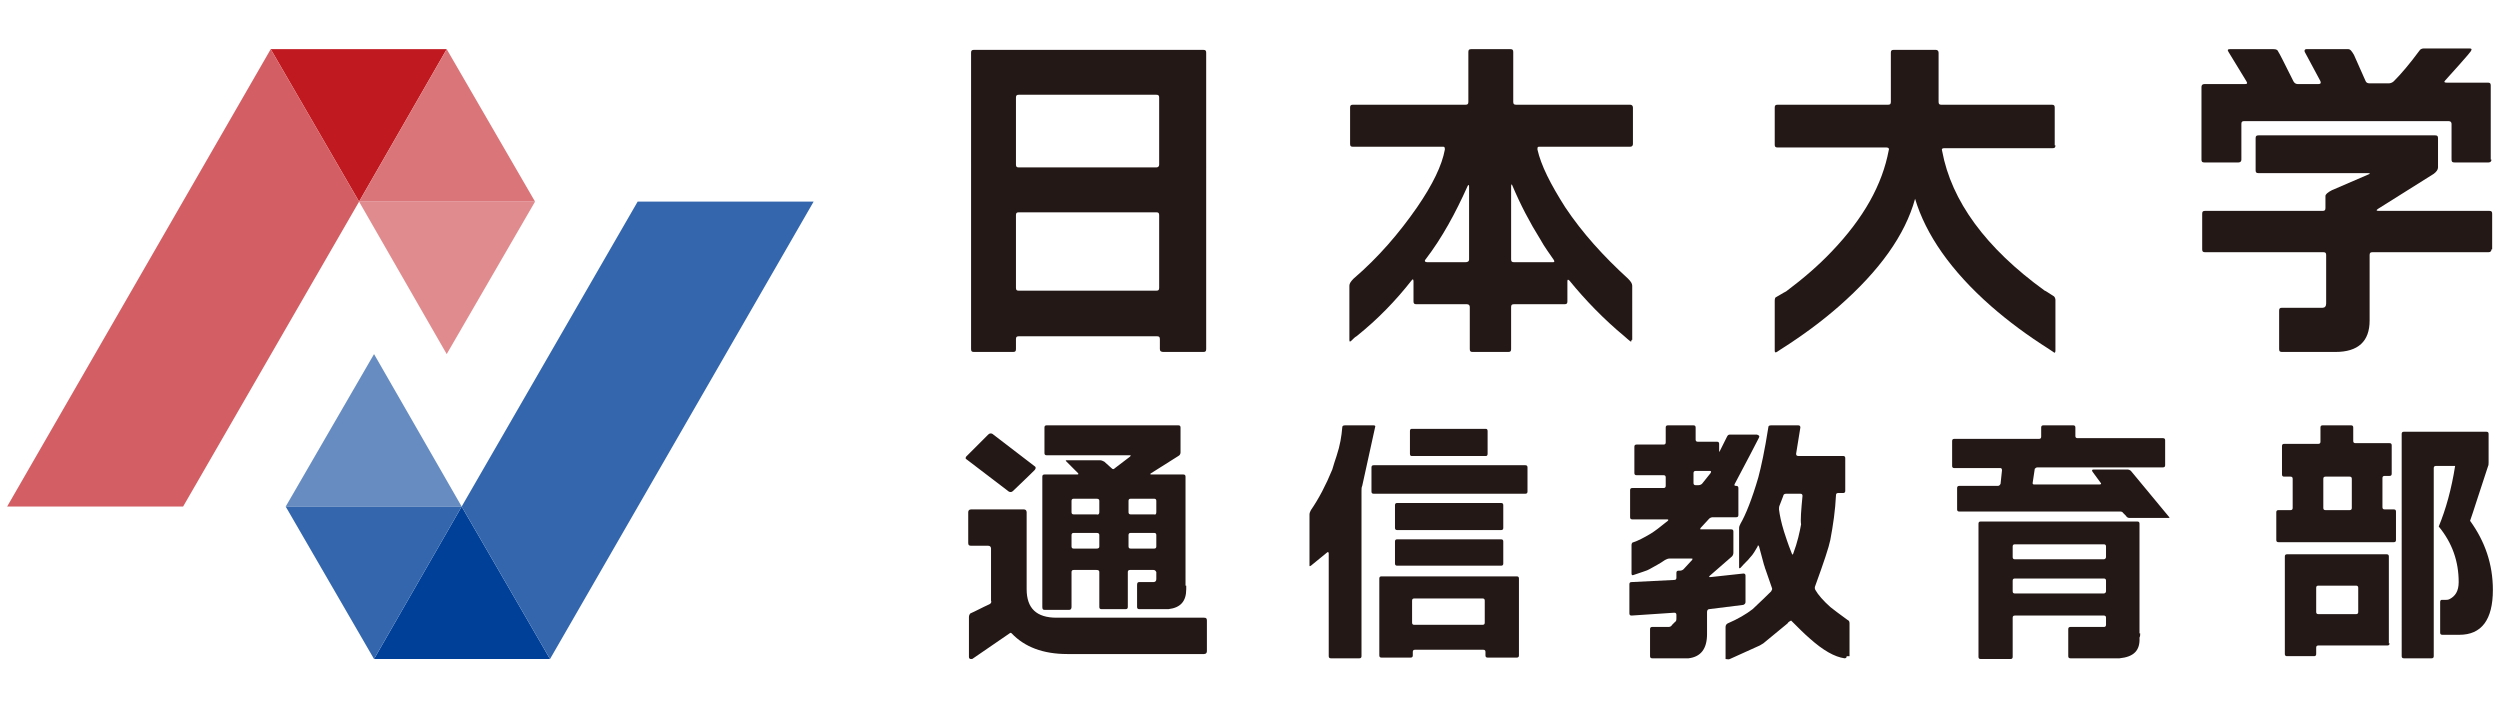
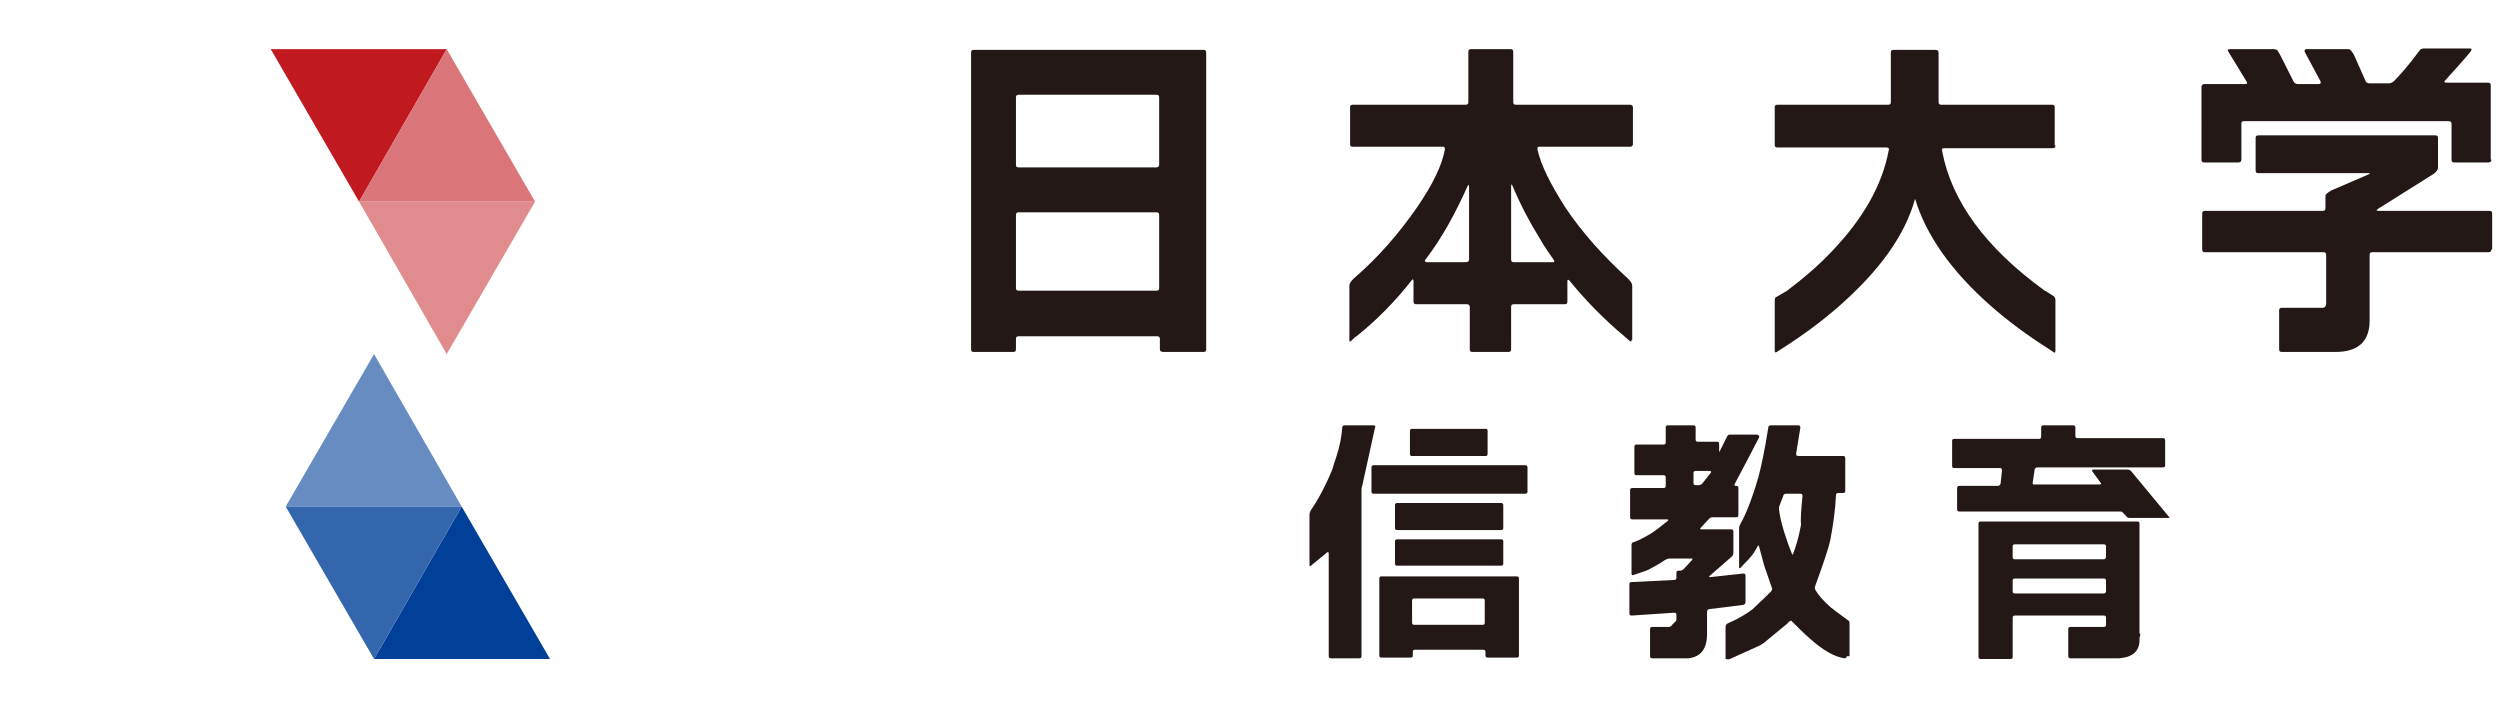
<svg xmlns="http://www.w3.org/2000/svg" version="1.1" id="レイヤー_1" x="0px" y="0px" viewBox="0 0 350.9 100" style="enable-background:new 0 0 350.9 100;" xml:space="preserve">
  <style type="text/css">
	.st0{fill:#231815;}
	.st1{fill:#E08C8F;}
	.st2{fill:#C11920;}
	.st3{fill:#DA7579;}
	.st4{fill:#668CC1;}
	.st5{fill:#004098;}
	.st6{fill:#3366AD;}
	.st7{fill:#D35E63;}
</style>
  <g>
    <path class="st0" d="M169.3,49c0,0.3-0.1,0.4-0.4,0.4h-5.6c-0.3,0-0.5-0.1-0.5-0.4v-1.4c0-0.3-0.1-0.4-0.4-0.4H143   c-0.3,0-0.4,0.1-0.4,0.4V49c0,0.3-0.1,0.4-0.4,0.4h-5.5c-0.3,0-0.4-0.1-0.4-0.4V7.4c0-0.3,0.1-0.4,0.4-0.4h32.2   c0.3,0,0.4,0.1,0.4,0.4V49z M162.7,23.1v-9.4c0-0.3-0.1-0.4-0.4-0.4H143c-0.3,0-0.4,0.1-0.4,0.4v9.4c0,0.3,0.1,0.4,0.4,0.4h19.3   C162.6,23.5,162.7,23.3,162.7,23.1z M162.7,40.4V30.2c0-0.3-0.1-0.4-0.4-0.4H143c-0.3,0-0.4,0.1-0.4,0.4v10.2   c0,0.3,0.1,0.4,0.4,0.4h19.3C162.6,40.8,162.7,40.7,162.7,40.4z" />
    <path class="st0" d="M229,47.7c0,0.3-0.1,0.3-0.3,0.1c-0.1-0.1-0.4-0.3-0.7-0.6c-2.9-2.4-5.5-5.1-7.7-7.8c-0.2-0.2-0.3-0.2-0.3,0.1   v2.8c0,0.3-0.1,0.4-0.4,0.4h-7.1c-0.3,0-0.4,0.1-0.4,0.4V49c0,0.3-0.1,0.4-0.4,0.4h-5c-0.3,0-0.4-0.1-0.4-0.4v-5.9   c0-0.2-0.1-0.4-0.4-0.4h-7.1c-0.3,0-0.4-0.1-0.4-0.4v-2.8c0-0.3-0.1-0.4-0.3-0.1c-2.2,2.8-4.7,5.4-7.7,7.8   c-0.2,0.1-0.4,0.3-0.7,0.6c-0.2,0.2-0.3,0.2-0.3-0.1v-7.6c0-0.3,0.2-0.6,0.6-1c3.5-3,6.4-6.4,8.9-10c2.2-3.2,3.5-5.9,3.9-8.1   c0-0.2,0-0.4-0.2-0.4h-12.7c-0.3,0-0.4-0.1-0.4-0.4v-5.1c0-0.3,0.1-0.4,0.4-0.4h15.8c0.3,0,0.4-0.1,0.4-0.4v-7   c0-0.3,0.1-0.4,0.4-0.4h5.5c0.3,0,0.4,0.1,0.4,0.4v7c0,0.3,0.1,0.4,0.4,0.4h16c0.2,0,0.4,0.1,0.4,0.4v5.1c0,0.2-0.1,0.4-0.4,0.4   h-12.8c-0.2,0-0.2,0.1-0.2,0.4c0.5,2.2,1.8,4.8,3.9,8.1c2.4,3.6,5.4,6.9,8.8,10c0.4,0.4,0.6,0.7,0.6,1V47.7z M206.2,36.4V26.2   c0-0.3-0.1-0.3-0.2-0.1c-1.7,3.8-3.6,7.3-5.9,10.3c-0.2,0.2-0.1,0.4,0.2,0.4h5.4C206,36.8,206.2,36.7,206.2,36.4z M218.1,36.5   c-0.6-0.9-1.3-1.8-1.9-2.9c-1.5-2.4-2.8-4.9-3.9-7.5c-0.1-0.3-0.2-0.3-0.2,0.1v10.2c0,0.3,0.1,0.4,0.4,0.4h5.5   C218.2,36.8,218.2,36.7,218.1,36.5z" />
    <path class="st0" d="M288.5,20.4c0,0.3-0.1,0.4-0.4,0.4h-15.2c-0.3,0-0.4,0.1-0.3,0.4c1.3,7,6.1,13.6,14.4,19.6   c0.1,0,0.5,0.3,1.3,0.8c0.1,0.1,0.2,0.3,0.2,0.5v7.1c0,0.3-0.1,0.4-0.3,0.2l-0.6-0.4c-3-1.9-5.7-3.9-8.1-6   c-5.7-5-9.2-10.1-10.7-15.1c-1.4,5.1-5,10.1-10.7,15.1c-2.4,2.1-5.1,4.1-8.1,6l-0.6,0.4c-0.2,0.1-0.3,0.1-0.3-0.2v-7   c0-0.3,0.1-0.5,0.2-0.5c0.4-0.2,0.8-0.5,1.4-0.8c2.4-1.8,4.5-3.6,6.4-5.6c4.5-4.7,7.1-9.4,8-14.2c0.1-0.2,0-0.4-0.3-0.4h-15.3   c-0.3,0-0.4-0.1-0.4-0.4v-5.2c0-0.3,0.1-0.4,0.4-0.4h15.5c0.3,0,0.4-0.1,0.4-0.4V7.4c0-0.3,0.1-0.4,0.4-0.4h5.9   c0.2,0,0.4,0.1,0.4,0.4v6.9c0,0.3,0.1,0.4,0.4,0.4h15.5c0.3,0,0.4,0.1,0.4,0.4V20.4z" />
    <path class="st0" d="M349.7,22.4c0,0.2-0.1,0.4-0.4,0.4h-4.8c-0.3,0-0.4-0.1-0.4-0.4v-5c0-0.2-0.1-0.4-0.4-0.4H315   c-0.3,0-0.4,0.1-0.4,0.4v5c0,0.2-0.1,0.4-0.4,0.4h-4.8c-0.3,0-0.4-0.1-0.4-0.4V12.2c0-0.2,0.1-0.4,0.4-0.4h5.7   c0.3,0,0.4-0.1,0.2-0.4l-2.5-4.1c-0.2-0.3-0.1-0.4,0.2-0.4h6.1c0.4,0,0.6,0.1,0.7,0.4c0.1,0.1,0.8,1.5,2.1,4.1   c0.1,0.2,0.3,0.4,0.6,0.4h2.9c0.3,0,0.4-0.1,0.3-0.4l-2.2-4.1c-0.1-0.2,0-0.4,0.2-0.4h5.9c0.3,0,0.5,0.3,0.8,0.8l1.6,3.6   c0.1,0.3,0.3,0.4,0.6,0.4h2.7c0.2,0,0.5-0.1,0.7-0.3c1-1,2.2-2.4,3.6-4.3c0.1-0.2,0.4-0.3,0.6-0.3h6.4c0.3,0,0.4,0.1,0.2,0.4   l-0.4,0.5c-0.4,0.5-1.5,1.7-3.2,3.6c-0.2,0.2-0.1,0.3,0.2,0.3h5.8c0.3,0,0.4,0.1,0.4,0.4V22.4z M349.7,35c0,0.2-0.1,0.4-0.4,0.4   H333c-0.3,0-0.4,0.1-0.4,0.4V45c0,2.9-1.6,4.4-4.8,4.4h-7.5c-0.3,0-0.4-0.1-0.4-0.4v-5.4c0-0.3,0.1-0.4,0.4-0.4h5.7   c0.3,0,0.5-0.2,0.5-0.6v-6.8c0-0.3-0.1-0.4-0.4-0.4h-16.6c-0.3,0-0.4-0.1-0.4-0.4v-5c0-0.3,0.1-0.4,0.4-0.4H326   c0.3,0,0.4-0.1,0.4-0.4v-1.7c0-0.2,0.3-0.5,0.9-0.8l5.1-2.2c0.3-0.1,0.3-0.2,0-0.2H317c-0.3,0-0.4-0.1-0.4-0.4v-4.5   c0-0.3,0.1-0.4,0.4-0.4h24.8c0.3,0,0.4,0.1,0.4,0.4v4.1c0,0.3-0.2,0.6-0.6,0.9l-7.8,4.9c-0.3,0.2-0.3,0.3,0.1,0.3h15.5   c0.3,0,0.4,0.1,0.4,0.4V35z" />
-     <path class="st0" d="M145.3,65.5c0.1,0.1,0.1,0.3-0.1,0.5c-0.1,0.1-1.1,1.1-3,2.9c-0.2,0.2-0.4,0.2-0.6,0.1l-5.9-4.5   c-0.2-0.1-0.2-0.2-0.1-0.4l3.1-3.1c0.2-0.2,0.4-0.2,0.6-0.1L145.3,65.5z M169.4,91.4c0,0.2-0.1,0.4-0.4,0.4h-19.2   c-3.4,0-6-1-7.8-2.9c-0.1-0.1-0.2-0.1-0.3,0l-5.1,3.5c-0.1,0.1-0.2,0.1-0.3,0.1c-0.2,0-0.3-0.1-0.3-0.3v-5.6c0-0.2,0.1-0.4,0.2-0.5   c0.7-0.3,1.6-0.8,2.7-1.3c0.2-0.1,0.3-0.3,0.2-0.5v-7.3c0-0.2-0.1-0.4-0.4-0.4h-2.4c-0.3,0-0.4-0.1-0.4-0.4v-4.3   c0-0.2,0.1-0.4,0.4-0.4h7.4c0.2,0,0.4,0.1,0.4,0.4v10.8c0,2.7,1.4,4,4.2,4H169c0.3,0,0.4,0.1,0.4,0.4V91.4z M166.5,82.2   c0,0.1,0,0.3,0,0.5c0,1.7-0.8,2.6-2.5,2.8h-4.1c-0.2,0-0.3-0.1-0.3-0.3v-3.1c0-0.3,0.1-0.4,0.3-0.4h2c0.2,0,0.4-0.1,0.4-0.4v-1   c-0.1-0.2-0.2-0.3-0.4-0.3h-3.3c-0.2,0-0.3,0.1-0.3,0.3v4.9c0,0.2-0.1,0.3-0.3,0.3h-3.4c-0.2,0-0.3-0.1-0.3-0.3v-4.9   c0-0.2-0.1-0.3-0.4-0.3h-3.2c-0.2,0-0.3,0.1-0.3,0.3v4.9c0,0.2-0.1,0.4-0.3,0.4h-3.5c-0.2,0-0.3-0.1-0.3-0.4V66.9   c0-0.2,0.1-0.3,0.3-0.3h4.6c0.2,0,0.2-0.1,0.1-0.2l-1.6-1.6c-0.2-0.2-0.1-0.2,0.1-0.2h4.6c0.2,0,0.4,0.1,0.6,0.2l1,0.9   c0.2,0.2,0.3,0.2,0.5,0l2.1-1.6c0.2-0.2,0.1-0.2-0.1-0.2h-11.6c-0.2,0-0.3-0.1-0.3-0.3V60c0-0.2,0.1-0.3,0.3-0.3h18.5   c0.2,0,0.3,0.1,0.3,0.3v3.5c0,0.2-0.1,0.4-0.3,0.5l-3.8,2.4c-0.2,0.1-0.2,0.2,0,0.2h4.5c0.2,0,0.3,0.1,0.3,0.3V82.2z M154.3,71.9   v-1.6c0-0.2-0.1-0.3-0.4-0.3h-3.2c-0.2,0-0.3,0.1-0.3,0.3v1.6c0,0.2,0.1,0.3,0.3,0.3h3.2C154.2,72.3,154.3,72.1,154.3,71.9z    M154.3,76.7v-1.6c0-0.2-0.1-0.3-0.4-0.3h-3.2c-0.2,0-0.3,0.1-0.3,0.3v1.6c0,0.2,0.1,0.3,0.3,0.3h3.2   C154.2,77,154.3,76.9,154.3,76.7z M162.3,71.9v-1.6c0-0.2-0.1-0.3-0.3-0.3h-3.3c-0.2,0-0.3,0.1-0.3,0.3v1.6c0,0.2,0.1,0.3,0.3,0.3   h3.3C162.2,72.3,162.3,72.1,162.3,71.9z M162.3,76.7v-1.6c0-0.2-0.1-0.3-0.3-0.3h-3.3c-0.2,0-0.3,0.1-0.3,0.3v1.6   c0,0.2,0.1,0.3,0.3,0.3h3.3C162.2,77,162.3,76.9,162.3,76.7z" />
    <path class="st0" d="M186.5,77.7c0-0.2-0.1-0.3-0.3-0.1l-2.2,1.8c-0.2,0.1-0.2,0.1-0.2-0.1v-7.1c0-0.2,0.1-0.4,0.2-0.6   c1.1-1.6,2.1-3.5,3-5.7c0.2-0.7,0.4-1.3,0.6-1.9c0.5-1.5,0.7-2.8,0.8-4c0-0.2,0.1-0.3,0.4-0.3h4c0.2,0,0.3,0.1,0.2,0.3l-1.8,8.2   c-0.1,0.2-0.1,0.4-0.1,0.7v23.2c0,0.2-0.1,0.3-0.3,0.3h-4c-0.2,0-0.3-0.1-0.3-0.3V77.7z M214.1,65.3c0.2,0,0.3,0.1,0.3,0.3v3.4   c0,0.2-0.1,0.3-0.3,0.3h-21.3c-0.2,0-0.3-0.1-0.3-0.3v-3.4c0-0.2,0.1-0.3,0.3-0.3H214.1z M212.9,80.9c0.2,0,0.3,0.1,0.3,0.3v10.8   c0,0.2-0.1,0.3-0.3,0.3h-4.1c-0.2,0-0.3-0.1-0.3-0.3v-0.5c0-0.2-0.1-0.3-0.3-0.3h-9.6c-0.2,0-0.3,0.1-0.3,0.3v0.5   c0,0.2-0.1,0.3-0.3,0.3h-4.1c-0.2,0-0.3-0.1-0.3-0.3V81.2c0-0.2,0.1-0.3,0.3-0.3H212.9z M210.7,70.6c0.2,0,0.3,0.1,0.3,0.3v3.2   c0,0.2-0.1,0.3-0.3,0.3h-14.6c-0.2,0-0.3-0.1-0.3-0.3v-3.2c0-0.2,0.1-0.3,0.3-0.3H210.7z M210.7,75.7c0.2,0,0.3,0.1,0.3,0.3v3.1   c0,0.2-0.1,0.3-0.3,0.3h-14.6c-0.2,0-0.3-0.1-0.3-0.3v-3.1c0-0.2,0.1-0.3,0.3-0.3H210.7z M208.6,60.2c0.1,0,0.2,0.1,0.2,0.3v3.2   c0,0.2-0.1,0.3-0.2,0.3h-10.5c-0.1,0-0.2-0.1-0.2-0.3v-3.2c0-0.2,0.1-0.3,0.2-0.3H208.6z M198.5,84c-0.2,0-0.3,0.1-0.3,0.3v3.1   c0,0.2,0.1,0.3,0.3,0.3h9.6c0.2,0,0.3-0.1,0.3-0.3v-3.1c0-0.2-0.1-0.3-0.3-0.3H198.5z" />
    <path class="st0" d="M246.9,61.4l-0.1,0.2c-0.4,0.8-1.5,2.9-3.3,6.3c-0.1,0.2-0.1,0.3,0.2,0.3h0c0.2,0,0.3,0.1,0.3,0.3v3.8   c0,0.2-0.1,0.3-0.3,0.3h-3.3c-0.2,0-0.4,0.1-0.5,0.2l-1.2,1.3c-0.1,0.2-0.1,0.2,0.1,0.2h4.2c0.2,0,0.3,0.1,0.3,0.3v3   c0,0.2-0.1,0.4-0.2,0.5l-3.1,2.7c-0.1,0.1-0.1,0.1-0.1,0.2c0,0,0.1,0,0.2,0l4.6-0.5c0.2,0,0.3,0.1,0.3,0.3v3.7   c0,0.2-0.1,0.3-0.3,0.4l-4.8,0.6c-0.2,0-0.3,0.2-0.3,0.4V89c0,2.1-0.9,3.2-2.6,3.4h-5.1c-0.2,0-0.3-0.1-0.3-0.3v-3.8   c0-0.2,0.1-0.3,0.3-0.3h2.3c0.2,0,0.4-0.1,0.5-0.3l0.4-0.4c0.2-0.1,0.2-0.3,0.2-0.6v-0.4c0-0.2-0.1-0.3-0.3-0.3l-6,0.4   c-0.2,0-0.3-0.1-0.3-0.3v-4.1c0-0.2,0.1-0.3,0.3-0.3l6-0.3c0.2,0,0.3-0.1,0.3-0.3v-0.7c0-0.2,0.1-0.3,0.3-0.3h0.2   c0.2,0,0.4-0.1,0.5-0.2l1.2-1.3c0.1-0.2,0.1-0.2-0.1-0.2h-3.1c-0.2,0-0.4,0.1-0.6,0.2c-0.7,0.5-1.5,0.9-2.2,1.3   c-0.3,0.2-1.1,0.4-2.2,0.8c-0.2,0.1-0.3,0-0.3-0.2v-4c0-0.2,0.1-0.4,0.3-0.4c0.6-0.2,1.4-0.6,2.4-1.2c0.5-0.3,1.3-0.9,2.4-1.8   c0.1-0.1,0.1-0.2-0.1-0.2h-4.9c-0.2,0-0.3-0.1-0.3-0.3v-3.8c0-0.2,0.1-0.3,0.3-0.3h4.4c0.2,0,0.3-0.1,0.3-0.3v-1.2   c0-0.2-0.1-0.3-0.3-0.3h-3.8c-0.2,0-0.3-0.1-0.3-0.3v-3.7c0-0.2,0.1-0.3,0.3-0.3h3.8c0.2,0,0.3-0.1,0.3-0.3V60   c0-0.2,0.1-0.3,0.3-0.3h3.6c0.2,0,0.3,0.1,0.3,0.3v1.7c0,0.2,0.1,0.3,0.3,0.3h2.7c0.2,0,0.3,0.1,0.3,0.3v1c0,0.2,0,0.2,0.1,0l1-2   c0.1-0.2,0.2-0.3,0.4-0.3h3.8C246.9,61.1,247,61.2,246.9,61.4z M240.1,66.4c0.1-0.2,0.1-0.3-0.1-0.3h-2c-0.2,0-0.3,0.1-0.3,0.3v1.4   c0,0.2,0.1,0.3,0.3,0.3h0.4c0.2,0,0.4-0.1,0.5-0.2L240.1,66.4z M259.2,92.1c0,0.2-0.1,0.3-0.3,0.3c-1.4-0.2-3-1.1-4.9-2.8   c-0.7-0.6-1.5-1.4-2.5-2.4c0,0-0.1-0.1-0.1-0.1c-0.2,0.1-0.4,0.2-0.5,0.4l-3.4,2.8c-0.2,0.1-0.3,0.2-0.5,0.3l-4.2,1.9   c-0.2,0.1-0.4,0-0.6,0c0,0,0-0.1,0-0.2V88c0-0.2,0.1-0.4,0.3-0.5c1.4-0.6,2.6-1.3,3.5-2c0.4-0.4,1.3-1.2,2.6-2.5   c0.1-0.2,0.2-0.3,0.1-0.5l-0.9-2.6c-0.1-0.2-0.1-0.4-0.2-0.6l-0.7-2.6c-0.1-0.2-0.2-0.2-0.2,0c-0.3,0.5-0.6,1.1-1.1,1.6   c-0.2,0.3-0.7,0.7-1.3,1.4c-0.2,0.1-0.2,0.1-0.2-0.1v-5.5c0-0.2,0.1-0.4,0.2-0.6c0.7-1.2,1.6-3.4,2.5-6.5c0.4-1.5,0.9-3.8,1.4-7   c0-0.2,0.1-0.3,0.4-0.3h3.8c0.2,0,0.3,0.1,0.3,0.3l-0.6,3.7c0,0.2,0.1,0.3,0.3,0.3h6.3c0.2,0,0.3,0.1,0.3,0.3v4.6   c0,0.2-0.1,0.3-0.3,0.3h-0.7c-0.2,0-0.3,0.1-0.3,0.3c-0.1,2.1-0.4,4.2-0.8,6.3c-0.2,1-0.9,3.1-2.1,6.4c-0.1,0.2-0.1,0.4,0,0.6   c0.4,0.7,1.1,1.5,2.1,2.4c0.5,0.4,1.3,1,2.4,1.8c0.2,0.1,0.3,0.2,0.3,0.5V92.1z M253,69.6c0-0.2-0.1-0.3-0.3-0.3h-2   c-0.2,0-0.4,0.1-0.4,0.3l-0.5,1.3c-0.1,0.2-0.1,0.4-0.1,0.6c0.1,0.8,0.3,1.8,0.7,3.1c0.2,0.6,0.5,1.6,1.1,3.1   c0.1,0.2,0.1,0.2,0.2,0c0.6-1.6,0.9-3,1.1-4.1C252.7,73,252.8,71.7,253,69.6z" />
    <path class="st0" d="M304.4,72.5c0.2,0.2,0.1,0.2-0.1,0.2h-5.4c-0.2,0-0.4-0.1-0.5-0.3L298,72c-0.1-0.2-0.3-0.2-0.5-0.2H275   c-0.2,0-0.3-0.1-0.3-0.3v-3c0-0.2,0.1-0.3,0.3-0.3h5.4c0.2,0,0.3-0.1,0.4-0.3L281,66c0-0.2-0.1-0.3-0.2-0.3h-6.5   c-0.2,0-0.3-0.1-0.3-0.3v-3.5c0-0.2,0.1-0.3,0.3-0.3h11.9c0.2,0,0.3-0.1,0.3-0.3V60c0-0.2,0.1-0.3,0.3-0.3h4.2   c0.2,0,0.3,0.1,0.3,0.3v1.2c0,0.2,0.1,0.3,0.3,0.3h12c0.2,0,0.3,0.1,0.3,0.3v3.5c0,0.2-0.1,0.3-0.3,0.3h-17.6   c-0.2,0-0.3,0.1-0.4,0.2l-0.3,2c0,0.2,0.1,0.2,0.3,0.2h9.1c0.2,0,0.3-0.1,0.1-0.3l-1.1-1.5c-0.1-0.2-0.1-0.3,0.2-0.3h4.7   c0.2,0,0.4,0.1,0.5,0.2L304.4,72.5z M300.4,88.9c0,0.2,0,0.4-0.1,0.6c0.1,1.8-0.8,2.7-2.8,2.9h-6.9c-0.2,0-0.3-0.1-0.3-0.3v-3.8   c0-0.2,0.1-0.3,0.3-0.3h4.7c0.2,0,0.3-0.1,0.3-0.3v-1c0-0.2-0.1-0.3-0.3-0.3h-12.5c-0.2,0-0.3,0.1-0.3,0.3v5.5   c0,0.2-0.1,0.3-0.3,0.3h-4.2c-0.2,0-0.3-0.1-0.3-0.3V73.5c0-0.2,0.1-0.3,0.3-0.3H300c0.2,0,0.3,0.1,0.3,0.3V88.9z M295.6,78.2v-1.5   c0-0.2-0.1-0.3-0.3-0.3h-12.5c-0.2,0-0.3,0.1-0.3,0.3v1.5c0,0.2,0.1,0.3,0.3,0.3h12.5C295.4,78.5,295.6,78.4,295.6,78.2z M295.6,83   v-1.5c0-0.2-0.1-0.3-0.3-0.3h-12.5c-0.2,0-0.3,0.1-0.3,0.3V83c0,0.2,0.1,0.3,0.3,0.3h12.5C295.4,83.3,295.6,83.2,295.6,83z" />
-     <path class="st0" d="M336.3,75.8c0,0.2-0.1,0.3-0.3,0.3h-16.2c-0.2,0-0.3-0.1-0.3-0.3v-3.9c0-0.2,0.1-0.3,0.3-0.3h1.7   c0.2,0,0.3-0.1,0.3-0.3v-4.1c0-0.2-0.1-0.3-0.3-0.3h-0.9c-0.2,0-0.3-0.1-0.3-0.3v-4c0-0.2,0.1-0.3,0.3-0.3h4.8   c0.2,0,0.3-0.1,0.3-0.3V60c0-0.2,0.1-0.3,0.3-0.3h4c0.2,0,0.3,0.1,0.3,0.3v1.9c0,0.2,0.1,0.3,0.3,0.3h4.8c0.2,0,0.3,0.1,0.3,0.3v4   c0,0.2-0.1,0.3-0.3,0.3h-0.7c-0.2,0-0.3,0.1-0.3,0.3v4.1c0,0.2,0.1,0.3,0.3,0.3h1.3c0.2,0,0.3,0.1,0.3,0.3V75.8z M335.4,90.3   c0,0.2-0.1,0.3-0.3,0.3h-9.7c-0.2,0-0.3,0.1-0.3,0.3v0.9c0,0.2-0.1,0.3-0.3,0.3h-3.8c-0.2,0-0.3-0.1-0.3-0.3V78.1   c0-0.2,0.1-0.3,0.3-0.3H335c0.2,0,0.3,0.1,0.3,0.3V90.3z M331,85.9v-3.4c0-0.2-0.1-0.3-0.3-0.3h-5.3c-0.2,0-0.3,0.1-0.3,0.3v3.4   c0,0.2,0.1,0.3,0.3,0.3h5.3C330.9,86.2,331,86.1,331,85.9z M330.1,71.3v-4.1c0-0.2-0.1-0.3-0.3-0.3h-3.4c-0.2,0-0.3,0.1-0.3,0.3   v4.1c0,0.2,0.1,0.3,0.3,0.3h3.4C330,71.6,330.1,71.5,330.1,71.3z M349.9,82.8c0,4.2-1.6,6.3-4.7,6.3h-2.4c-0.2,0-0.3-0.1-0.3-0.3   v-4.3c0-0.2,0.1-0.3,0.2-0.3h0.5c0.2,0,0.4,0,0.6-0.1c0.8-0.4,1.3-1.1,1.3-2.4c0-2.9-0.9-5.5-2.8-7.8c1-2.4,1.8-5.3,2.3-8.5h-2.7   c-0.2,0-0.3,0.1-0.3,0.3v26.4c0,0.2-0.1,0.3-0.3,0.3h-3.9c-0.2,0-0.3-0.1-0.3-0.3V60.9c0-0.2,0.1-0.3,0.3-0.3H349   c0.2,0,0.3,0.1,0.3,0.3v4c0,0.2,0,0.4-0.1,0.6c-1.3,3.9-2.1,6.5-2.5,7.6C348.8,76,349.9,79.2,349.9,82.8z" />
  </g>
  <g>
    <g>
      <g>
        <polygon class="st1" points="62.7,49.7 75.1,28.3 50.4,28.3    " />
        <polygon class="st2" points="50.4,28.3 62.7,6.9 38,6.9    " />
        <polygon class="st3" points="50.4,28.3 75.1,28.3 62.7,6.9    " />
        <polygon class="st4" points="52.5,49.7 40.1,71.1 64.8,71.1    " />
        <polygon class="st5" points="64.8,71.1 52.5,92.5 77.2,92.5    " />
        <polygon class="st6" points="64.8,71.1 40.1,71.1 52.5,92.5    " />
      </g>
    </g>
-     <polygon class="st6" points="114.2,28.3 89.5,28.3 64.8,71.1 77.2,92.5  " />
-     <polygon class="st7" points="50.4,28.3 38,6.9 1,71.1 25.7,71.1  " />
  </g>
</svg>